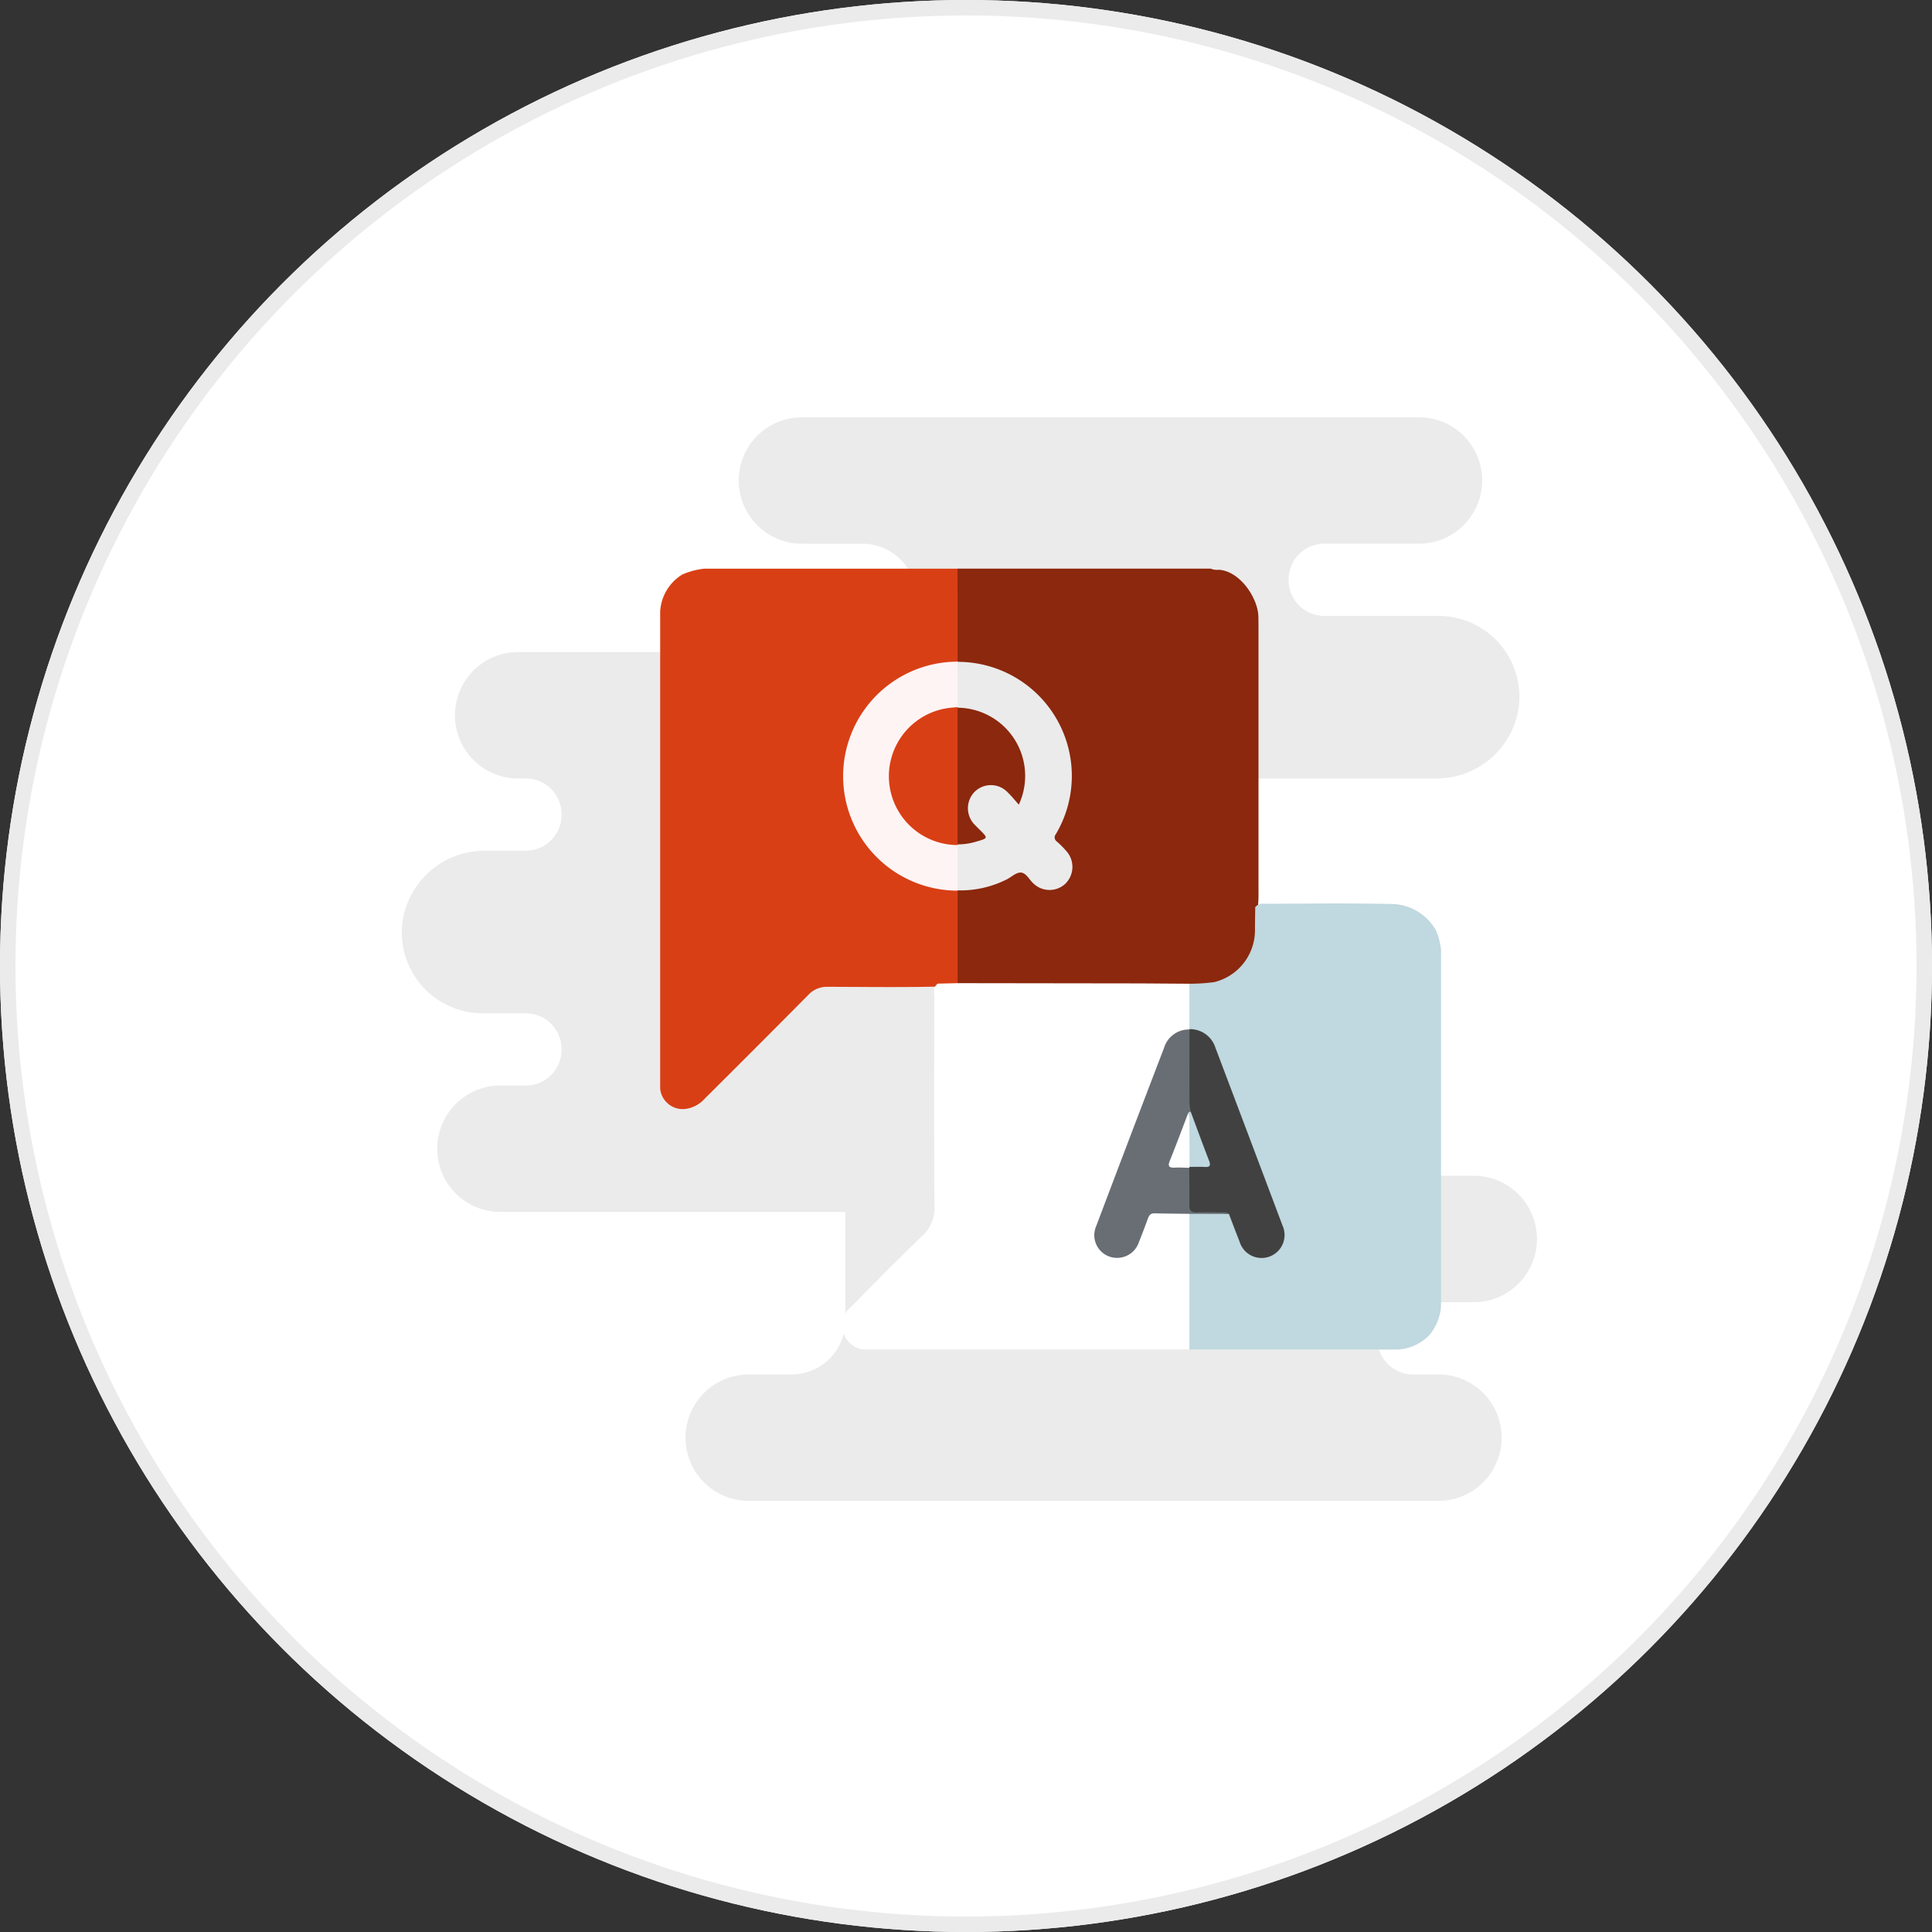
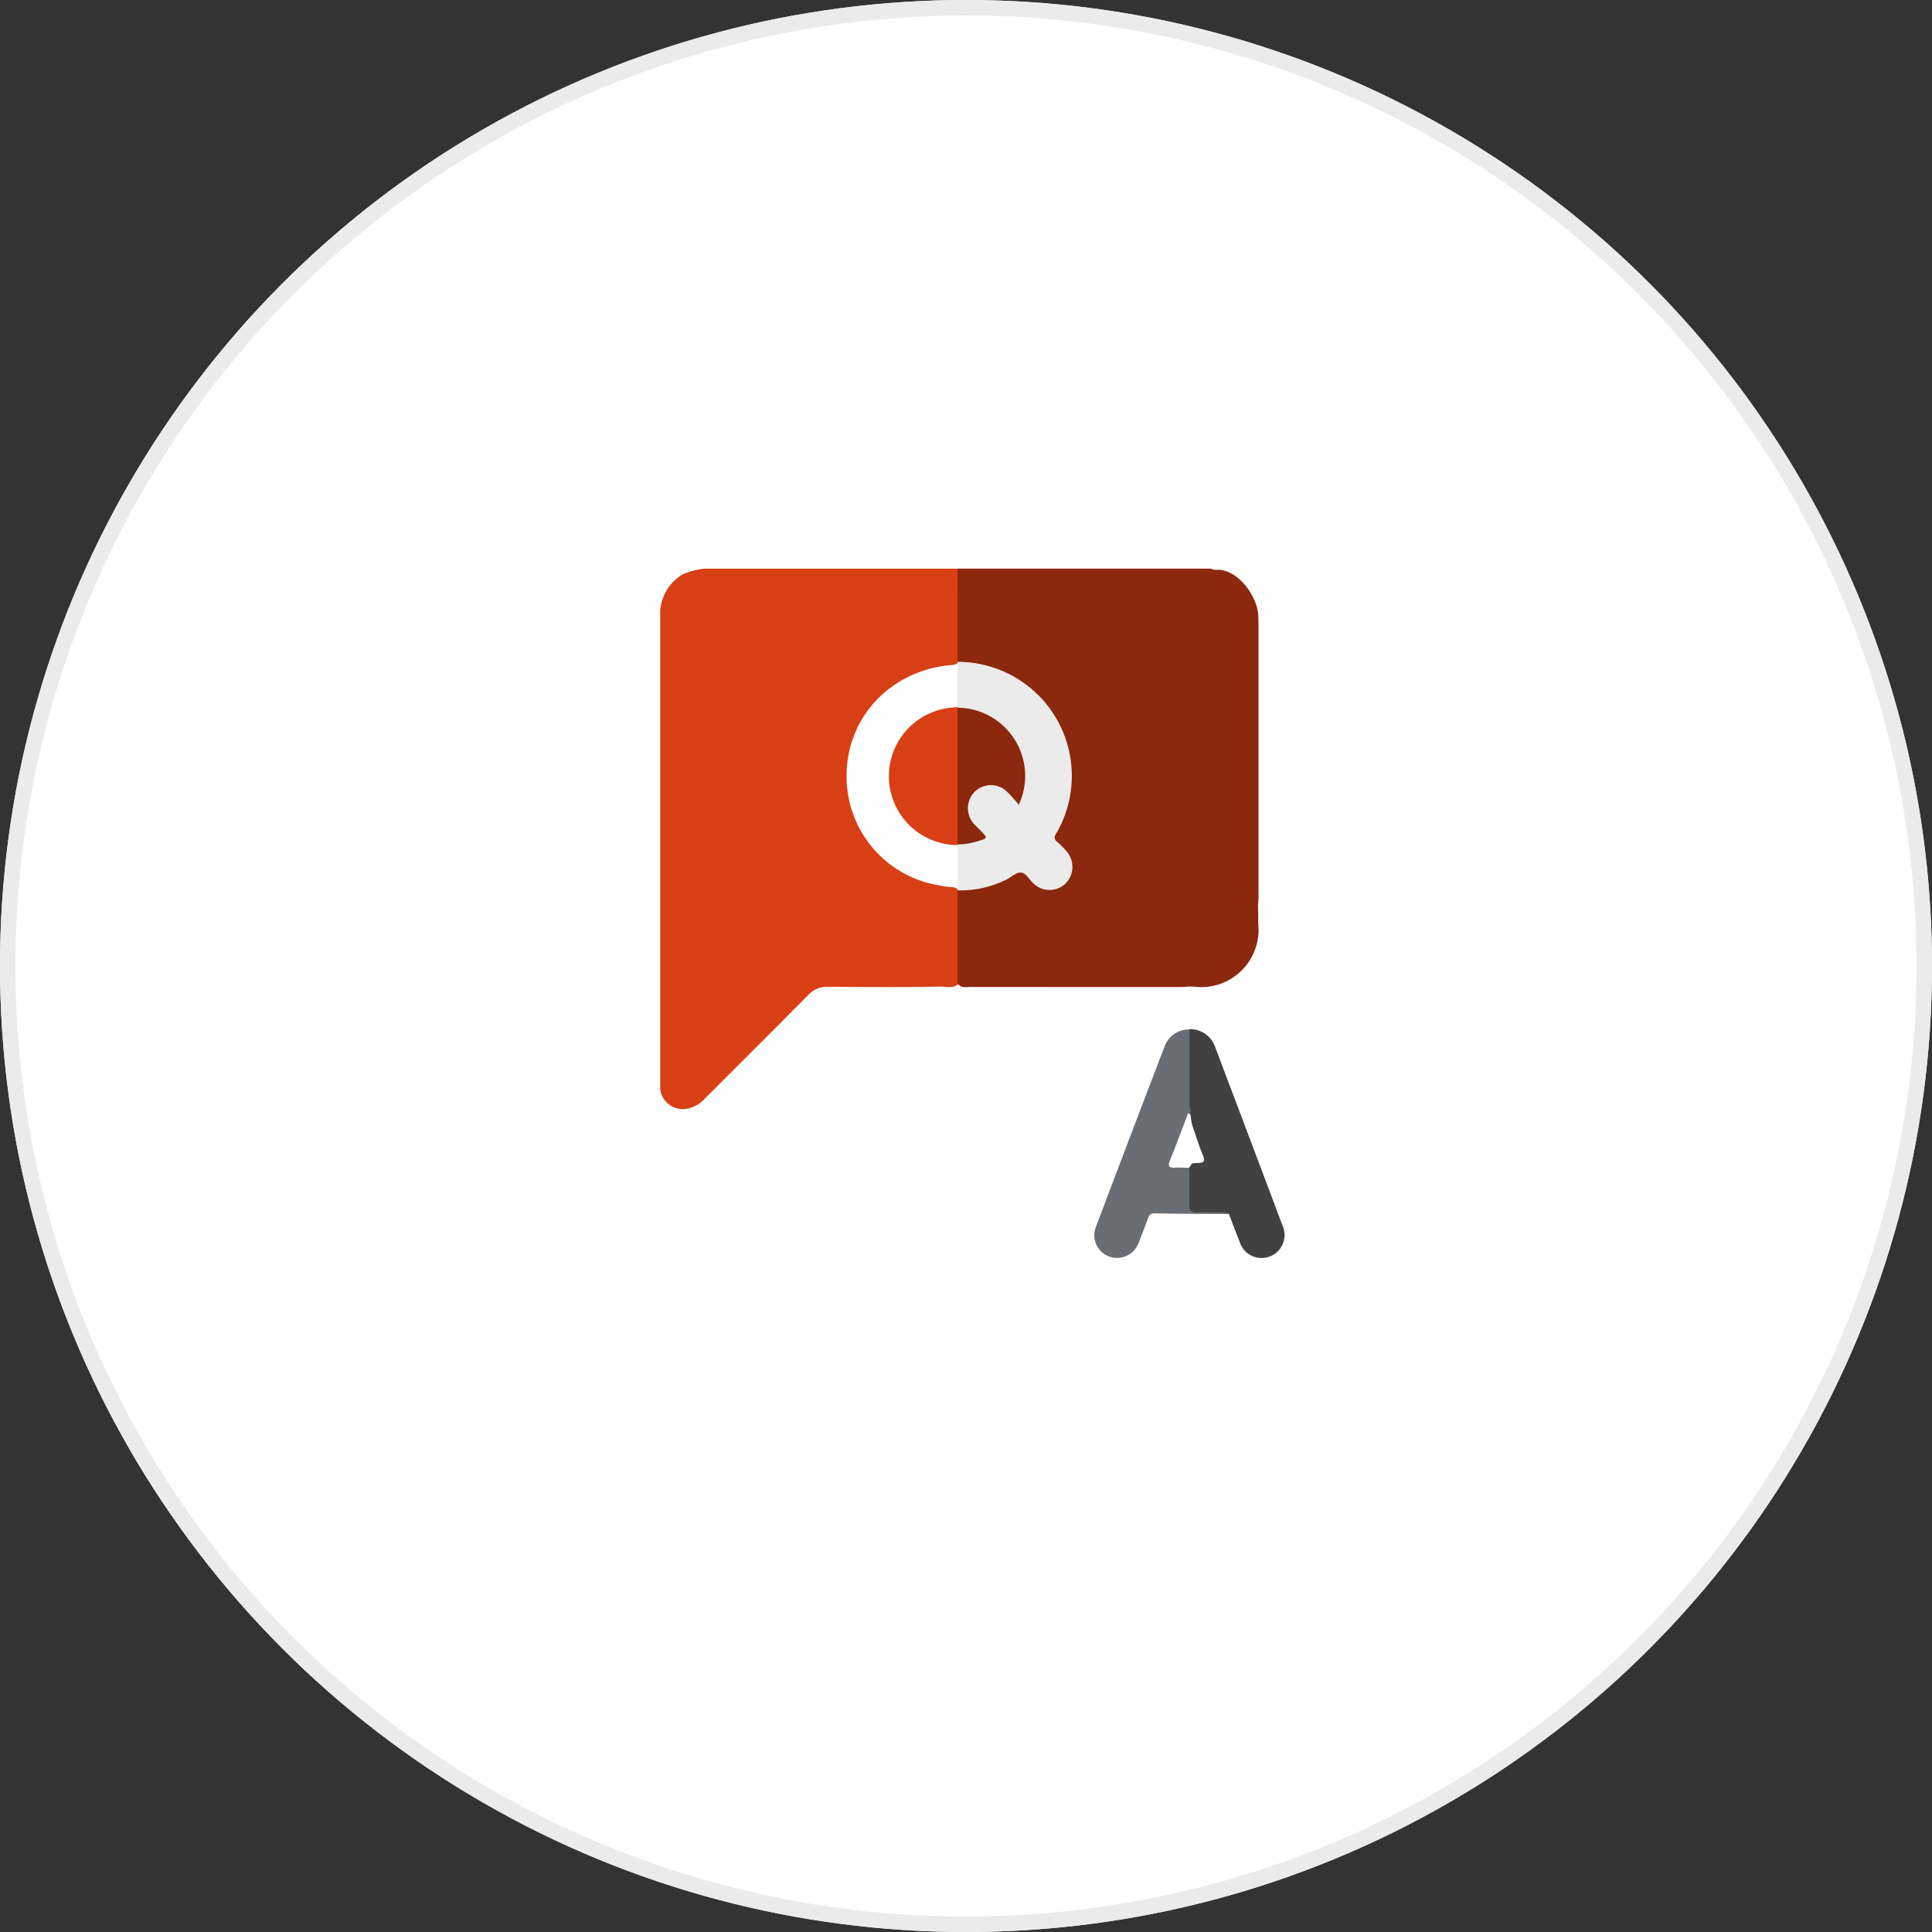
<svg xmlns="http://www.w3.org/2000/svg" width="125" height="125" viewBox="0 0 125 125">
  <rect x="0" y="0" width="125" height="125" fill="#333333" stroke="none" />
  <g id="circle-faqs" transform="translate(-267 -993)">
    <g id="Elipse_1" data-name="Elipse 1" transform="translate(267 993)" fill="#fff" stroke="#ebebeb" stroke-width="1">
      <circle cx="62.5" cy="62.5" r="62.5" stroke="none" />
      <circle cx="62.5" cy="62.5" r="62" fill="none" />
    </g>
    <g id="icon-faq" transform="translate(293 1020)">
-       <path id="Trazado_300" data-name="Trazado 300" d="M69.426,59.251a4.09,4.09,0,0,0-.125-8.179H51.639a2.316,2.316,0,0,1-2.3-2.337h0a2.316,2.316,0,0,1,2.3-2.337h7.327A4.09,4.09,0,0,0,59.1,38.22H51.065A2.9,2.9,0,0,1,48.2,35.3h0a2.9,2.9,0,0,1,2.869-2.921l.574-3.505-1.148-3.505h16.4a5.364,5.364,0,0,0,5.381-4.719,5.237,5.237,0,0,0-5.137-5.8H59.672a2.316,2.316,0,0,1-2.3-2.337h0a2.316,2.316,0,0,1,2.3-2.337h6.179A4.09,4.09,0,0,0,65.983,2H25.951a4.09,4.09,0,0,0-.132,8.179h4.016a3.474,3.474,0,0,1,3.443,3.505h0a3.474,3.474,0,0,1-3.443,3.505H7.591a4.09,4.09,0,0,0-.132,8.179h.574a2.316,2.316,0,0,1,2.3,2.337h0a2.316,2.316,0,0,1-2.3,2.337H5.407A5.364,5.364,0,0,0,.026,34.759a5.236,5.236,0,0,0,5.137,5.8H8.033a2.316,2.316,0,0,1,2.3,2.337h0a2.316,2.316,0,0,1-2.3,2.337H6.443a4.09,4.09,0,0,0-.132,8.179H28.688v7.01a3.474,3.474,0,0,1-3.443,3.505H22.509a4.09,4.09,0,0,0-.132,8.179H67a4.09,4.09,0,0,0,.132-8.179H65.409a2.316,2.316,0,0,1-2.3-2.337h0a2.316,2.316,0,0,1,2.3-2.337Z" transform="translate(0 -2)" fill="#ebebeb" />
      <g id="Grupo_125" data-name="Grupo 125" transform="translate(16.713 9.792)">
        <path id="Trazado_301" data-name="Trazado 301" d="M448.083,216.745V185.861a3.009,3.009,0,0,1,1.418-2.376,4.753,4.753,0,0,1,1.443-.387h16.38a.578.578,0,0,1,.216.473c.022,1.732.035,3.464-.008,5.2a.5.5,0,0,1-.059.234c-.112.31-.388.312-.649.342a7.5,7.5,0,0,0-3.419,1.165,7.014,7.014,0,0,0-3.253,5.725,7.12,7.12,0,0,0,6.012,7.356,7.583,7.583,0,0,0,.779.118.535.535,0,0,1,.523.3,1.076,1.076,0,0,1,.082.48q.02,2.427,0,4.854a1.171,1.171,0,0,1-.135.615c-.381.33-.83.173-1.256.175-2.411.059-4.822.023-7.234.018a1.63,1.63,0,0,0-1.258.525q-3.325,3.357-6.678,6.688a2.028,2.028,0,0,1-1.122.663A1.467,1.467,0,0,1,448.083,216.745Z" transform="translate(-448.083 -183.098)" fill="#d93f15" />
        <path id="Trazado_302" data-name="Trazado 302" d="M643.021,209.922l0-5.991.028-.071c.3-.265.69-.176,1.034-.234a7.87,7.87,0,0,0,2.453-.855c.519-.281.721-.269,1.141.119.157.145.3.307.461.445a1.258,1.258,0,0,0,1.63.018,1.321,1.321,0,0,0,.252-1.62,3.6,3.6,0,0,0-.635-.75.743.743,0,0,1-.124-.982,7.213,7.213,0,0,0-5.666-10.659c-.193-.021-.4.005-.547-.168l-.028-.071q0-3-.007-6.006h16.38a1.082,1.082,0,0,0,.529.072c1.416.1,2.524,1.883,2.555,2.995.007.263.009.526.009.788q0,8.524,0,17.048a8.572,8.572,0,0,1-.032.935c.025.457-.006.918.035,1.372a3.715,3.715,0,0,1-3.988,3.857,3.464,3.464,0,0,0-.588-.027,4.628,4.628,0,0,1-.542.03q-6.752,0-13.5-.006C643.576,210.161,643.229,210.262,643.021,209.922Z" transform="translate(-623.775 -183.098)" fill="#8b280d" />
-         <path id="Trazado_303" data-name="Trazado 303" d="M792.743,407.758a11.736,11.736,0,0,0,1.613-.106,3.454,3.454,0,0,0,2.63-3.32c0-.508.011-1.016.016-1.524a.609.609,0,0,1,.57-.222c2.794-.011,5.589-.047,8.381.016a3.364,3.364,0,0,1,2.716,1.653,4.034,4.034,0,0,1,.354,1.315V428.66a3.362,3.362,0,0,1-.739,1.817,3.067,3.067,0,0,1-2.024.946H792.742a.614.614,0,0,1-.22-.523q-.033-3.884,0-7.768a.859.859,0,0,1,.145-.512.632.632,0,0,1,.507-.123c.67,0,1.34-.012,2.008.006.32.033.412.3.516.534.189.437.329.893.516,1.332a1.251,1.251,0,0,0,1.617.813,1.214,1.214,0,0,0,.733-1.61c-.348-1.112-.794-2.191-1.209-3.281-1.016-2.67-2.012-5.347-3.03-8.016a1.91,1.91,0,0,0-1.351-1.37.465.465,0,0,1-.373-.292,11.077,11.077,0,0,1-.056-2.531A.441.441,0,0,1,792.743,407.758Z" transform="translate(-758.503 -380.903)" fill="#c0d8df" />
-         <path id="Trazado_304" data-name="Trazado 304" d="M590.023,454.88q0,1.47,0,2.939l-.03.07c-.054.038.025.012-.036.033a2.975,2.975,0,0,0-1.724,2.116c-1.295,3.491-2.639,6.964-3.966,10.443a1.321,1.321,0,0,0,.469,1.736,1.258,1.258,0,0,0,1.789-.672c.19-.471.382-.943.554-1.422a.787.787,0,0,1,.814-.58c.542,0,1.083-.011,1.625,0,.194.005.4,0,.508.219v8.778H568.907a1.565,1.565,0,0,1-.721-2.8c1.489-1.528,2.992-3.045,4.532-4.521a2.43,2.43,0,0,0,.812-1.939c-.034-4.5-.019-9-.012-13.493,0-.315-.1-.669.223-.913l1.288-.031q5.919.008,11.838.016C587.92,454.866,588.971,454.875,590.023,454.88Z" transform="translate(-555.784 -428.025)" fill="#fff" />
-         <path id="Trazado_305" data-name="Trazado 305" d="M575.216,258.769a7.408,7.408,0,0,1-.246-14.812c.082,0,.164-.01.246-.015l-.01.022a.477.477,0,0,1,.208.369,11.6,11.6,0,0,1-.059,2.476c-.105.282-.363.3-.6.342a4.36,4.36,0,0,0-2.976,1.749,4.2,4.2,0,0,0,2.619,6.572c.34.068.738.038.955.41a11.03,11.03,0,0,1,.057,2.541.457.457,0,0,1-.2.324Z" transform="translate(-555.968 -237.936)" fill="#fef4f4" />
        <path id="Trazado_306" data-name="Trazado 306" d="M642.99,247.072q0-1.464,0-2.928a7.381,7.381,0,0,1,6.359,11.147.326.326,0,0,0,.075.488,6.186,6.186,0,0,1,.655.669,1.529,1.529,0,0,1-.119,2.055,1.5,1.5,0,0,1-2.052-.01c-.281-.247-.479-.705-.833-.716-.312-.01-.626.315-.951.465a6.63,6.63,0,0,1-3.133.687q0-1.464.005-2.928l.02-.068c.221-.278.558-.24.853-.322.166-.046.4-.014.468-.215s-.147-.311-.266-.433a1.8,1.8,0,0,1-.6-1.148,1.627,1.627,0,0,1,.852-1.7,1.764,1.764,0,0,1,1.987.215c.04.029.071.07.111.1.155.107.251.384.465.3s.2-.357.221-.566a4.129,4.129,0,0,0-3.445-4.746,1.377,1.377,0,0,1-.595-.219A.254.254,0,0,1,642.99,247.072Z" transform="translate(-623.748 -238.115)" fill="#ebebeb" />
        <path id="Trazado_307" data-name="Trazado 307" d="M792.739,484.944a1.719,1.719,0,0,1,1.687,1.2q2.176,5.749,4.339,11.5a1.487,1.487,0,1,1-2.778,1.041c-.237-.594-.46-1.193-.689-1.79a12.656,12.656,0,0,0-2.089-.057c-.606-.019-.685-.062-.689-.665a11.633,11.633,0,0,1,.055-2.147c.012-.054.027-.108.042-.162.177-.287.474-.247.746-.263s.411-.108.29-.4c-.409-.983-.679-2.015-1.083-3-.128-1.245-.031-2.493-.059-3.739-.007-.328-.006-.657.01-.985a.576.576,0,0,1,.231-.515Z" transform="translate(-758.502 -455.15)" fill="#414141" />
        <path id="Trazado_308" data-name="Trazado 308" d="M738.888,485.155c0,1.582-.007,3.164,0,4.746a4.292,4.292,0,0,0,.078.577.3.3,0,0,0-.071.249c-.241.9-.6,1.766-.913,2.643-.164.456-.134.49.363.526a.635.635,0,0,1,.527.209c0,.8.021,1.6.006,2.4-.006.357.116.5.481.486.521-.021,1.044-.008,1.566,0,.175,0,.363-.041.511.1l-2.557-.008c-.754-.01-1.508-.016-2.262-.032-.243-.005-.345.127-.42.333q-.277.763-.578,1.518a1.491,1.491,0,0,1-1.945.935,1.467,1.467,0,0,1-.825-1.955q2.183-5.779,4.395-11.546A1.676,1.676,0,0,1,738.888,485.155Z" transform="translate(-704.64 -455.34)" fill="#686e74" />
        <path id="Trazado_309" data-name="Trazado 309" d="M602.233,282.758a4.454,4.454,0,0,1-.343-8.894c.114-.009.228-.022.342-.034l.013.021-.014.021a.66.66,0,0,1,.223.618q.021,3.8,0,7.608a.662.662,0,0,1-.223.618l.015.02Z" transform="translate(-582.991 -264.875)" fill="#d93f15" />
        <path id="Trazado_310" data-name="Trazado 310" d="M643.019,283.1q0-4.422,0-8.844a4.413,4.413,0,0,1,3.963,6.272c-.253-.282-.466-.553-.713-.787a1.494,1.494,0,0,0-2.155-.033,1.519,1.519,0,0,0,.05,2.156c.1.107.208.209.313.314.511.513.514.521-.2.728A4.189,4.189,0,0,1,643.019,283.1Z" transform="translate(-623.778 -265.26)" fill="#8b280d" />
        <path id="Trazado_311" data-name="Trazado 311" d="M782.812,543.6c-.311-.005-.623-.025-.934-.011-.353.015-.477-.068-.324-.445.412-1.018.793-2.048,1.186-3.073.206.037.158.217.186.346a11.5,11.5,0,0,1,.109,2.638.707.707,0,0,1-.205.484A.18.18,0,0,1,782.812,543.6Z" transform="translate(-748.581 -504.836)" fill="#fff" />
-         <path id="Trazado_312" data-name="Trazado 312" d="M794.245,542.653c0-.965-.005-1.93-.011-2.894a1.013,1.013,0,0,0-.079-.574c.027-.081.092-.1.165-.1.393,1.051.777,2.106,1.182,3.152.12.31.088.446-.28.421C794.9,542.639,794.571,542.654,794.245,542.653Z" transform="translate(-759.995 -503.948)" fill="#c0d8df" />
      </g>
    </g>
  </g>
</svg>